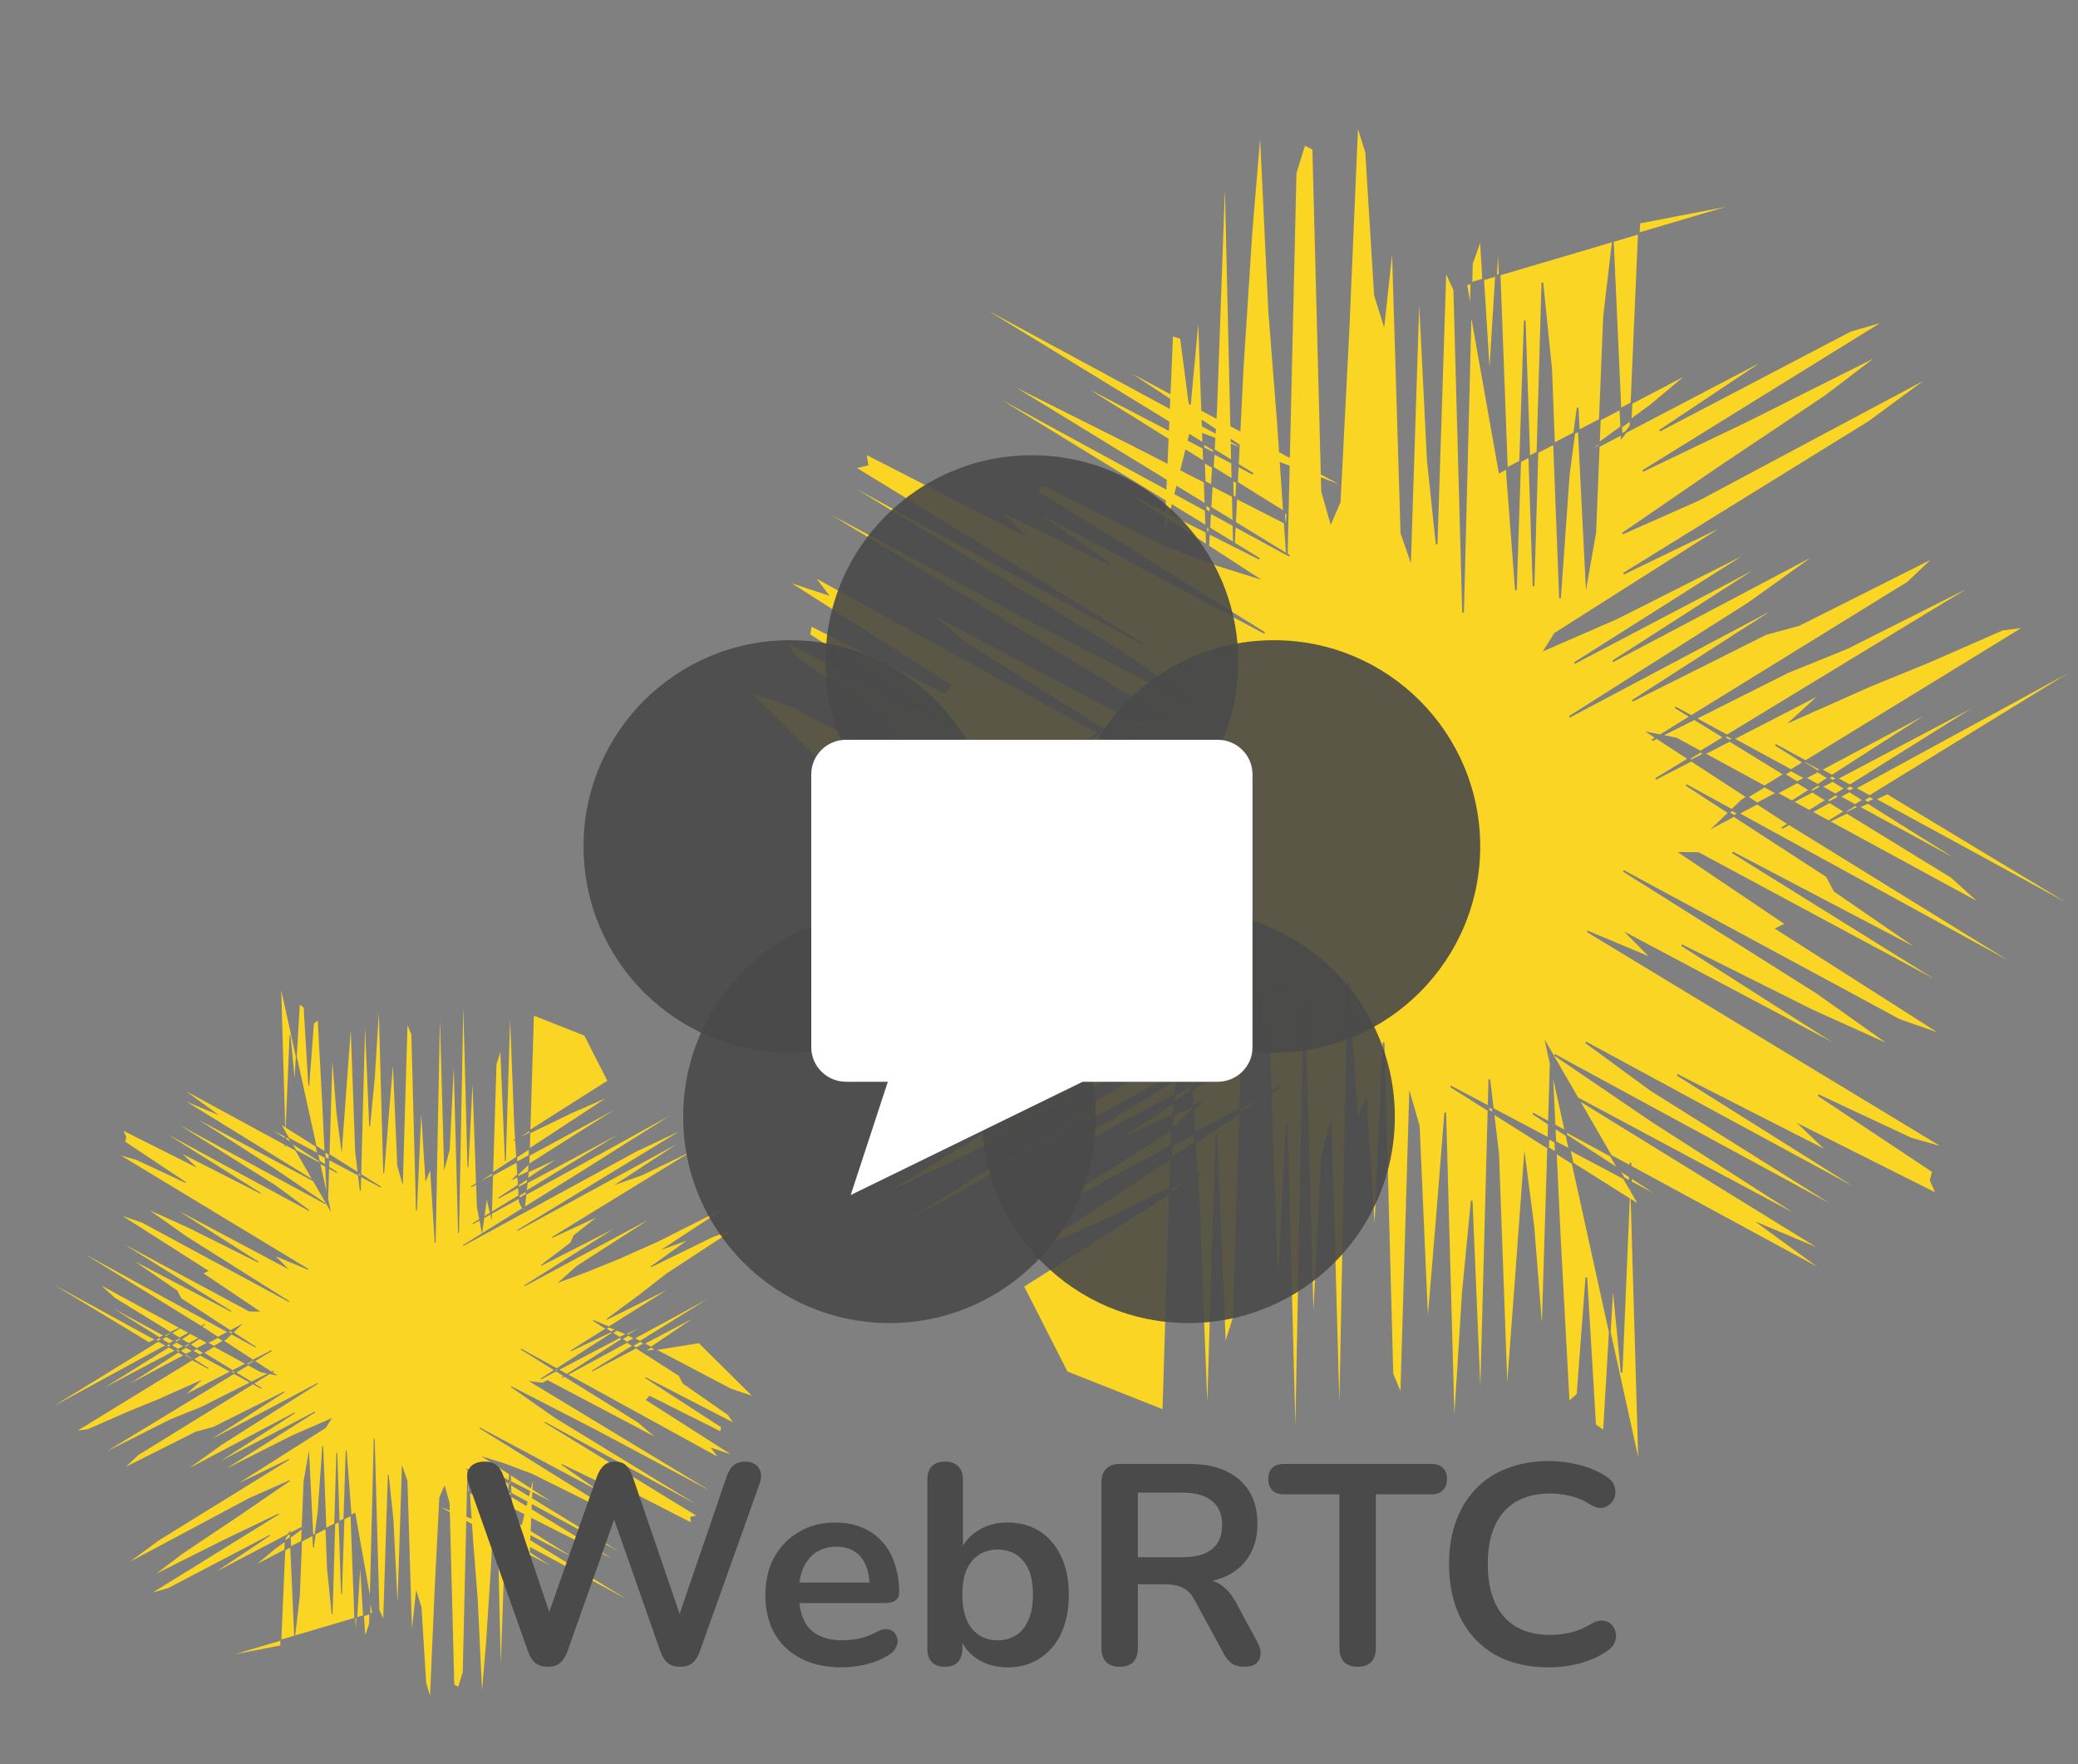
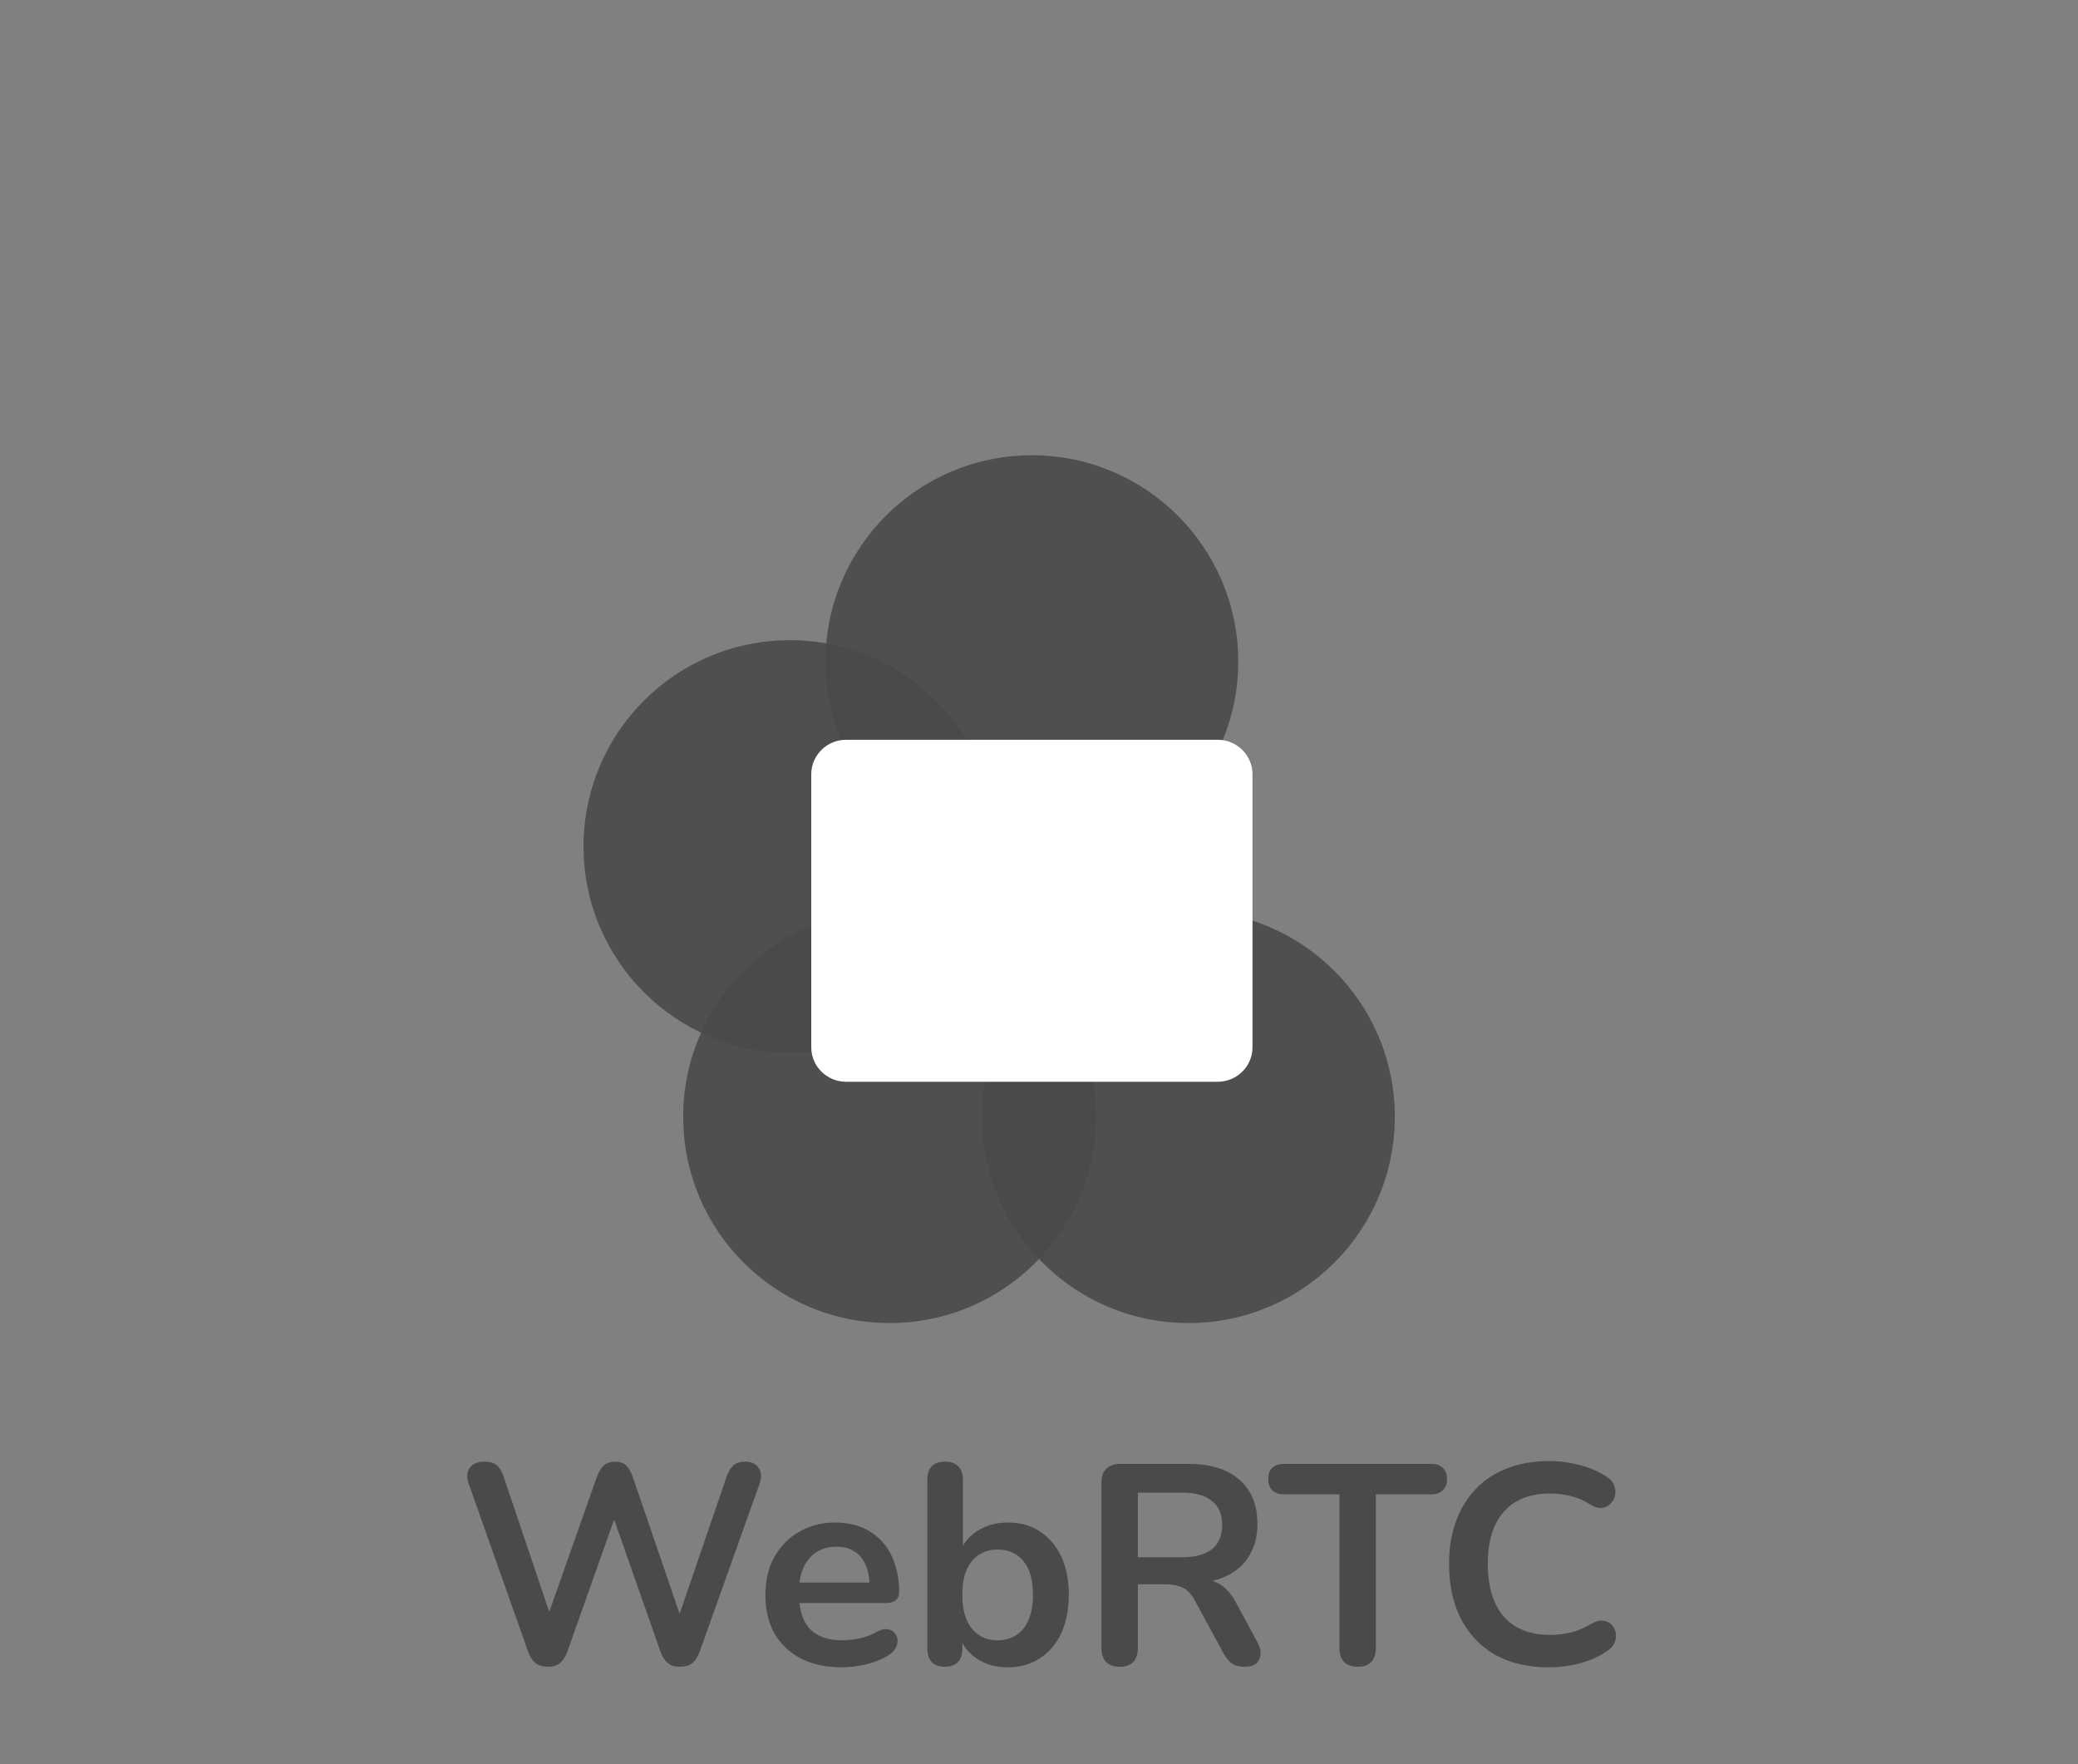
<svg xmlns="http://www.w3.org/2000/svg" width="86" height="73" viewBox="0 0 86 73" fill="none">
  <rect x="0" y="0" width="86" height="73" fill="#808080" stroke="none" />
-   <path d="M66.659 55.124L66.756 53.468L67.077 56.8L67.147 56.798L67.451 49.59L65.117 48.118L65.01 47.633L67.181 48.785L67.465 49.276L67.472 49.106L67.478 49.298L67.759 49.783L67.487 49.612L67.798 60.297L66.659 55.124H66.659ZM66.051 58.95L65.687 52.863H65.617L65.253 57.693L64.953 57.946L64.592 51.253L64.427 47.767L65.053 48.161L66.587 55.129L66.35 59.16L66.051 58.949V58.95ZM53.286 46.522H53.216L52.893 52.995L52.621 45.26L53.018 45.001L52.982 44.94L52.617 45.138L52.557 43.432L52.369 42.445L52.894 42.124L52.859 42.063L52.35 42.344L52.16 41.351L53.638 40.431L53.603 40.371L40.133 47.722L36.792 49.291L49.421 41.601L49.386 41.54L36.977 48.303L41.852 45.107L39.696 45.869L35.863 47.719L46.693 41.07L46.66 41.008L43.271 42.574L45.016 41.195L45.261 40.633L47.555 38.89L47.517 38.831L41.926 41.682L48.869 37.29L48.834 37.229L39.186 42.407L44.778 38.809L46.257 37.491L44.035 38.316L41.602 39.299L38.422 40.714L33.194 43.35L38.214 40.054L36.212 40.779L39.003 38.777L38.967 38.716L34.151 41.075L32.638 41.59L37.786 38.217L39.861 36.599L42.459 34.679L42.423 34.619L37.794 36.919L42.269 34.102L43.493 34.604L43.526 34.542L42.556 33.922L45.247 32.228L45.213 32.166L42.107 33.635L42.049 33.597L46.332 30.843L49.102 32.366L49.138 32.305L46.558 30.698L47.586 30.037L47.55 29.976L46.385 30.59L45.808 30.23L45.948 30.14L45.912 30.08L45.727 30.18L39.997 26.609L38.732 25.526L47.055 29.92L47.437 29.712L48.51 29.841L34.398 21.304L43.07 25.937L49.864 29.437L49.901 29.377L46.501 26.994L35.461 20.244L47.255 26.668L47.29 26.607L35.469 19.368L35.938 19.26L35.872 18.833L42.482 22.219L41.566 21.265L45.926 23.377L45.961 23.316L42.995 21.243L52.317 26.223L52.352 26.162L42.944 20.315L43.152 20.091L48.25 22.615L50.371 23.417L52.211 23.993L50.041 22.583L50.068 22.126L52.105 23.156L52.139 23.095L51.106 22.462L51.137 21.828L53.349 23.033L53.384 22.972L53.291 22.915L53.375 19.271L52.962 19.116L53.098 21.114L51.231 19.949L51.261 19.336L51.84 19.638L51.875 19.576L51.268 19.205L51.303 18.495L50.935 18.358L50.949 19.011L50.272 18.596L50.299 18.12L49.749 17.913L49.762 18.284L49.219 17.951L49.149 18.235L49.772 18.559L49.79 19.05L49.06 18.595L48.845 19.462L49.821 19.961L49.852 20.81L48.687 20.097L48.6 20.445L49.863 21.133L49.883 21.713L48.496 20.863L48.393 21.279L49.895 22.038L49.911 22.498L48.343 21.479L48.195 22.078L48.224 21.401L46.782 20.463L48.233 21.196L48.253 20.714L41.446 16.545L48.272 20.265L48.29 19.854L42.053 16.037L46.869 18.451L48.319 19.191L48.363 18.158L45.106 16.126L48.377 17.831L48.393 17.445L40.905 12.863L48.416 16.924L48.433 16.507L46.867 15.474L48.442 16.314L48.544 13.924L48.844 14.017L49.195 16.716L49.279 16.761L49.59 13.412L49.717 16.994L50.346 17.33L50.371 16.887L50.694 7.838L50.918 17.635L51.334 17.858L51.466 15.216L51.831 9.564L52.151 5.745L52.49 12.867L52.855 17.528L52.935 18.712L53.382 18.951L53.655 7.166L54.006 6.033L54.315 6.186L54.662 19.633L55.404 20.029L54.665 19.752L54.681 20.346L55.074 21.719L55.48 20.776L55.845 13.619L56.201 5.337L56.504 6.311L56.869 12.226L57.285 13.554L57.613 10.542L57.963 22.069L58.392 23.299L58.735 12.632L59.057 19.065L59.422 22.525L59.492 22.522L59.852 11.347L60.151 12.008L60.516 25.35H60.586L60.894 13.169L62.033 19.594L62.33 19.438L62.338 19.647L62.703 24.424L62.773 24.422L62.947 19.115L63.256 18.953L63.432 24.256H63.503L63.663 18.741L64.282 18.417L64.527 24.76L64.597 24.762L64.962 19.633L65.186 17.944L65.307 17.881L65.636 24.427L66.055 22.047L66.201 18.489L67.076 18.031L67.084 18.201L67.306 17.911L72.829 15.02L68.671 17.792L68.707 17.852L76.6 13.719L77.803 13.374L67.968 19.461L68.002 19.523L72.316 17.455L77.527 14.843L75.546 16.352L71.008 19.391L67.131 22.05L67.165 22.111L70.319 20.713L79.591 15.766L77.341 17.423L67.173 23.711L67.207 23.773L71.124 21.881L64.323 26.198L63.851 26.957L66.933 25.615L72.075 23.022L65.144 27.408L65.179 27.47L72.52 23.617L66.724 27.339L66.759 27.399L74.941 23.076L72.358 24.929L64.933 29.634L64.968 29.695L73.257 25.299L67.536 28.974L67.571 29.035L73.087 26.273L74.463 25.898L79.888 23.174L78.941 24.076L69.996 29.593L69.349 29.242L69.314 29.303L69.892 29.658L68.704 30.391L68.081 30.266L68.483 30.527L68.356 30.605L68.391 30.666L68.564 30.579L69.823 31.401L68.507 32.202L68.541 32.263L69.995 31.513L72.248 32.981L72.074 33.088L71.669 33.475L69.803 32.453L69.767 32.513L71.5 33.639L70.786 34.323L71.758 33.806L75.582 36.29L75.897 36.891L79.211 39.172L71.715 35.24L71.679 35.302L80.05 40.51L70.296 35.265L69.432 35.259L73.845 38.231L73.447 38.424L80.169 42.712L78.631 42.18L67.204 36.008L67.169 36.068L75.158 41.098L78.047 43.147L75.054 41.799L69.61 39.079L69.575 39.14L75.8 43.108L67.212 38.546L68.225 39.568L65.708 38.511L65.677 38.573L80.287 47.418L79.105 47.083L75.263 45.286L75.228 45.347L79.957 48.495L79.866 48.849L80.086 49.339L74.364 46.467L75.48 47.53L69.429 44.445L69.394 44.506L76.66 49.072L65.648 43.105L65.611 43.164L68.324 45.15L75.726 49.794L64.353 43.619L64.316 43.678L68.389 46.449L74.214 50.183L65.315 45.419L64.229 43.54V43.525H64.22L63.919 43.006L64.142 44.019L64.07 46.38L63.458 46.048L63.422 46.108L64.065 46.527L64.049 47.046L61.815 45.861L61.673 44.664L61.602 44.667L61.574 45.733L60.048 44.923L60.012 44.983L61.568 45.964L61.265 57.361L60.943 49.691L60.873 49.688L60.508 53.466L60.192 58.518L59.848 46.035L59.778 46.032L59.413 50.613L59.095 54.421L58.754 46.593L58.326 45.102L57.96 57.565L57.661 56.844L57.296 43.136H57.225L56.89 50.623L56.557 45.369L56.193 46.262L55.838 40.611L55.768 40.612L55.432 58.02L55.102 46.239L54.675 47.863L54.357 54.235L54.017 41.387H53.946L53.611 58.978L53.287 46.521L53.286 46.522ZM50.935 18.286L51.305 18.487L51.309 18.403L50.932 18.154L50.935 18.286ZM49.741 17.641L50.311 17.949L50.323 17.753L49.731 17.363L49.741 17.641ZM44.178 56.755L42.389 53.24L48.383 49.436L48.112 58.312L44.177 56.755H44.178ZM49.64 49.703L49.576 48.68L49.697 48.604L49.662 48.543L49.571 48.587L49.492 47.305L51.285 46.134L51.028 54.508L50.725 55.472L50.369 46.983H50.299L49.965 58.024L49.64 49.703ZM62.038 47.74L61.848 46.14L64.034 47.519L63.812 54.731L63.498 50.767L63.088 47.605L62.698 52.923L62.38 57.176L62.038 47.74ZM67.517 48.248L67.514 48.116H67.443L67.44 48.206L66.694 47.802L65.419 45.597L75.166 51.606L72.634 50.543L75.194 52.413L67.518 48.249L67.517 48.248ZM47.479 48.619L48.427 47.999L48.392 49.156L45.166 50.715L42.524 51.871L47.479 48.619ZM48.464 46.794L48.446 47.399L41.907 50.943L48.465 46.794H48.464ZM44.401 46.183L48.799 43.445L48.7 44.358L37.501 50.533L44.402 46.184L44.401 46.183ZM67.535 48.895L67.532 48.783L68.438 49.374L67.535 48.895H67.535ZM48.461 49.201L49.144 48.871L48.458 49.306L48.462 49.201H48.461ZM48.662 44.71L48.601 45.271L41.542 49.059L48.661 44.71H48.662ZM67.232 48.733L67.097 48.501L67.418 48.709L67.413 48.83L67.232 48.734V48.733ZM64.862 46.961L64.844 46.878L66.642 47.854L66.888 48.28L64.862 46.961ZM48.514 47.441L49.4 46.961L49.419 47.267L48.502 47.866L48.514 47.441ZM64.106 47.481L64.116 47.16L64.334 47.276L64.351 47.636L64.106 47.481ZM64.403 47.232L64.379 46.73L64.799 47.004L64.908 47.5L64.403 47.232V47.232ZM48.558 45.672L48.51 46.121L46.442 47.078L48.557 45.672H48.558ZM49.408 45.944L49.903 45.476L49.394 45.712L49.359 45.141L50.894 44.121L50.858 44.06L49.343 44.874L49.308 44.316L51.38 43.05L51.294 45.856L49.464 46.847L49.409 45.944H49.408ZM64.37 46.542L64.281 44.647L64.742 46.743L64.37 46.541V46.542ZM48.545 46.447L48.576 46.167L49.33 45.819L49.335 45.916L48.556 46.653L48.538 46.664L48.545 46.447H48.545ZM64.196 46.527L64.301 46.585V46.597L64.196 46.528V46.527ZM61.64 45.925L61.642 45.847L61.75 45.904L61.761 46.001L61.64 45.925ZM51.363 45.898L52.261 45.411L51.36 46L51.363 45.898ZM48.667 45.316L49.278 44.988L49.285 45.105L48.644 45.531L48.667 45.316ZM48.766 44.4L49.226 44.146L49.234 44.277L48.747 44.575L48.766 44.4ZM49.274 43.773L49.033 43.299L52.144 41.362L51.98 42.549L51.506 42.81L51.401 42.373L51.385 42.877L49.29 44.032L49.274 43.773V43.773ZM51.539 42.952L51.958 42.696L51.782 43.966L51.539 42.952H51.539ZM48.897 43.189L48.94 43.274L48.884 43.309L48.897 43.189ZM51.454 42.918L51.458 42.916V42.919L51.454 42.922V42.918ZM72.019 33.666L72.724 33.291L73.862 34.033L73.959 34.093L73.728 34.238L73.763 34.298L74.045 34.145L83.089 39.731L72.02 33.666H72.019ZM77.681 33.074L78.105 32.87L85.506 37.343L77.681 33.074V33.074ZM75.763 33.994L76.433 33.672L80.74 36.316L81.813 37.284L75.763 33.994ZM39.844 32.977L40.215 33.172L34.619 36.211L39.844 32.977ZM77.003 33.399L77.296 33.259L80.851 35.489L77.003 33.399H77.003ZM38.984 32.525L39.437 32.764L35.807 34.675L38.984 32.525ZM41.826 33.844L42.102 33.714L42.424 33.92L42.262 34.022L41.826 33.843L41.826 33.844ZM40.761 33.459L40.846 33.504L39.972 33.965L40.761 33.46V33.459ZM75.041 33.602L75.718 33.233L76.282 33.58L75.681 33.95L75.041 33.602ZM40.997 33.504L41.423 33.28L41.918 33.596L41.648 33.77L40.997 33.504V33.504ZM71.613 33.627L71.681 33.561L71.871 33.665L71.762 33.724L71.613 33.627V33.627ZM74.884 33.596L74.894 33.602L74.751 33.68L74.884 33.597V33.596ZM76.417 33.58L76.779 33.357L76.849 33.395L76.438 33.592L76.417 33.58ZM74.272 33.184L75.006 32.797L75.523 33.114L74.881 33.516L74.272 33.184ZM40.365 33.171L40.846 32.91L41.167 33.116L40.758 33.378L40.365 33.171L40.365 33.171ZM76.207 32.967L76.541 32.785L77.052 33.106L76.775 33.276L76.206 32.967L76.207 32.967ZM72.379 32.982L73.026 32.586L73.457 32.821L72.727 33.209L72.379 32.982ZM41.297 33.116L45.534 30.404L46.122 30.727L41.426 33.198L41.298 33.116H41.297ZM77.186 33.107L77.377 32.989L77.526 33.07L77.3 33.178L77.186 33.107ZM75.656 33.113L75.969 32.917L76.06 32.967L75.72 33.152L75.656 33.113ZM73.606 32.822L74.378 32.411L74.833 32.69L74.159 33.122L73.606 32.821V32.822ZM76.846 32.619L85.562 27.873L77.375 32.907L76.846 32.619H76.846ZM39.589 32.764L40.152 32.467L40.34 32.587L39.841 32.896L39.589 32.764ZM75.456 32.559L75.849 32.352L76.294 32.631L75.966 32.836L75.455 32.559H75.456ZM40.472 32.588L43.609 30.647L43.573 30.586L40.156 32.385L36.822 30.252L36.519 29.656L32.996 27.202L32.609 26.631L39.413 30.142L39.448 30.082L33.535 26.251L33.587 25.935L39.113 28.705L39.392 28.367L32.774 24.14L34.336 24.659L33.801 23.952L45.425 30.342L40.849 32.827L40.474 32.587L40.472 32.588ZM31.121 28.695L32.768 29.257L38.499 32.271L35.26 32.791L31.121 28.695ZM74.966 32.689L75.233 32.518L75.306 32.558L75.009 32.716L74.966 32.689ZM76.427 32.631L76.564 32.545L76.699 32.619L76.544 32.704L76.427 32.631ZM70.613 31.194L71.582 30.694L73.778 32.043L73.024 32.505L70.613 31.194ZM76.107 32.215L81.557 29.337L76.562 32.463L76.107 32.214V32.215ZM38.719 32.306L39.326 32.209L38.98 32.444L38.719 32.306ZM74.785 32.195L75.225 31.96L75.603 32.197L75.23 32.437L74.785 32.195V32.195ZM73.912 32.043L74.121 31.915L74.636 32.194L74.38 32.33L73.912 32.043ZM75.735 32.196L75.822 32.14L75.958 32.215L75.852 32.271L75.735 32.197V32.196ZM75.435 31.848L79.608 29.628L75.819 32.058L75.435 31.848ZM74.711 31.553L74.728 31.543L75.287 31.848L75.229 31.878L74.711 31.553V31.553ZM71.808 30.577L75.171 28.843L73.965 29.947L77.349 28.44L79.862 27.411L82.889 26.085L83.648 25.992L74.726 31.461L73.497 30.791L73.462 30.851L74.578 31.552L74.121 31.832L71.809 30.576L71.808 30.577ZM69.956 31.402L70.377 31.146L70.463 31.192L70 31.431L69.956 31.402H69.956ZM69.389 30.528L68.872 30.424L70.12 29.797L71.284 30.512L70.375 31.064L69.389 30.528ZM46.27 30.728L46.381 30.67L46.426 30.698L46.329 30.76L46.27 30.728ZM71.42 30.512L71.477 30.477L71.658 30.575L71.584 30.613L71.42 30.511V30.512ZM70.251 29.732L74.008 27.845L76.458 26.852L81.378 24.376L71.475 30.396L70.251 29.731V29.732ZM51.15 21.604L51.197 20.662L53.136 21.653L53.218 22.869L51.15 21.604ZM50.086 21.837L50.118 21.272L51.013 21.759L51.028 22.414L50.085 21.837H50.086ZM49.965 21.994L49.959 21.842L50.013 21.875L50.004 22.015L49.964 21.994H49.965ZM53.203 21.609L53.178 21.247L53.239 21.285L53.22 21.618L53.203 21.609ZM50.135 20.983L50.184 20.145L50.986 20.555L51.008 21.517L50.135 20.983H50.135ZM49.933 21.091L49.928 20.939L50.063 21.021L50.055 21.157L49.933 21.091ZM51.056 20.512L51.042 19.913L51.16 19.987L51.132 20.55L51.056 20.511V20.512ZM49.892 19.917L49.866 19.179L50.159 19.362L50.12 20.033L49.892 19.916V19.917ZM50.232 19.325L50.261 18.814L50.955 19.175L50.969 19.785L50.232 19.325ZM62.101 11.389L66.71 10.027L66.35 13.097L66.177 17.346L65.372 17.768L65.327 16.874L65.256 16.871L65.12 17.899L64.349 18.303L64.232 15.28L63.868 11.692L63.797 11.695L63.594 18.698L63.323 18.84L63.138 13.264H63.068L62.878 19.073L62.397 19.325L62.1 11.389H62.101ZM49.842 18.516L49.839 18.412L50.202 18.633L50.197 18.7L49.842 18.515V18.516ZM66.133 18.412L66.132 18.447L65.969 18.532L66.133 18.412ZM66.246 17.39L67.029 16.98L67.059 17.649L66.21 18.269L66.246 17.39ZM67.131 17.683L67.452 17.449L67.445 17.615L67.26 17.856L67.142 17.918L67.131 17.683ZM67.555 16.704L69.667 15.599L68.296 16.746L67.528 17.306L67.555 16.704ZM66.786 10.004L67.788 9.708L67.486 16.661L67.095 16.866L66.786 10.003V10.004ZM61.421 11.589L61.876 11.455L61.645 15.195L61.421 11.589ZM60.722 11.796L60.859 11.756L60.841 12.469L60.722 11.796V11.796ZM60.951 10.915L61.256 10.055L61.347 11.538L60.932 11.661L60.951 10.915V10.915ZM62 10.585L62.028 11.337L61.952 11.359L62 10.585ZM67.878 9.243L71.417 8.561L67.862 9.612L67.878 9.243Z" fill="#FAD524" />
-   <path d="M12.244 43.722L12.193 44.602L12.022 42.832L11.985 42.833L11.823 46.662L13.063 47.444L13.12 47.701L11.967 47.089L11.816 46.828L11.812 46.918L11.809 46.817L11.66 46.559L11.804 46.65L11.639 40.974L12.244 43.722H12.244ZM12.567 41.69L12.76 44.923H12.798L12.991 42.358L13.15 42.223L13.342 45.778L13.429 47.63L13.097 47.42L12.282 43.719L12.408 41.578L12.567 41.69V41.69ZM19.347 48.291H19.384L19.556 44.853L19.701 48.962L19.489 49.099L19.509 49.131L19.703 49.026L19.735 49.932L19.834 50.457L19.555 50.627L19.574 50.659L19.845 50.51L19.945 51.038L19.16 51.526L19.179 51.558L26.334 47.654L28.108 46.82L21.4 50.905L21.419 50.938L28.01 47.345L25.421 49.043L26.566 48.638L28.602 47.656L22.849 51.187L22.867 51.22L24.667 50.388L23.74 51.121L23.61 51.419L22.392 52.345L22.411 52.376L25.381 50.862L21.693 53.195L21.712 53.227L26.837 50.477L23.866 52.388L23.081 53.088L24.261 52.65L25.553 52.128L27.242 51.376L30.02 49.976L27.353 51.727L28.416 51.342L26.934 52.405L26.953 52.437L29.511 51.185L30.315 50.911L27.58 52.703L26.478 53.562L25.098 54.582L25.117 54.614L27.576 53.392L25.199 54.888L24.549 54.621L24.532 54.654L25.047 54.984L23.617 55.883L23.635 55.916L25.285 55.136L25.316 55.156L23.041 56.619L21.569 55.81L21.55 55.843L22.921 56.696L22.375 57.047L22.394 57.08L23.013 56.754L23.319 56.945L23.245 56.992L23.264 57.025L23.362 56.971L26.406 58.868L27.078 59.443L22.657 57.109L22.454 57.22L21.884 57.151L29.38 61.686L24.774 59.225L21.165 57.366L21.145 57.398L22.951 58.664L28.815 62.249L22.551 58.837L22.532 58.869L28.811 62.714L28.562 62.772L28.597 62.998L25.086 61.2L25.573 61.706L23.257 60.585L23.238 60.617L24.813 61.718L19.862 59.073L19.843 59.105L24.84 62.212L24.73 62.33L22.022 60.989L20.895 60.563L19.918 60.258L21.071 61.007L21.057 61.249L19.975 60.702L19.956 60.735L20.505 61.071L20.488 61.408L19.314 60.767L19.295 60.8L19.345 60.83L19.3 62.766L19.519 62.848L19.447 61.787L20.439 62.406L20.423 62.731L20.115 62.571L20.097 62.604L20.419 62.801L20.401 63.178L20.596 63.251L20.588 62.904L20.948 63.124L20.934 63.377L21.226 63.487L21.219 63.29L21.507 63.467L21.545 63.316L21.214 63.144L21.204 62.883L21.592 63.125L21.706 62.664L21.188 62.4L21.172 61.948L21.79 62.327L21.836 62.142L21.166 61.777L21.155 61.469L21.891 61.92L21.946 61.699L21.149 61.296L21.14 61.052L21.973 61.593L22.052 61.275L22.036 61.635L22.802 62.133L22.031 61.743L22.02 61.999L25.636 64.214L22.01 62.238L22.001 62.456L25.314 64.483L22.756 63.201L21.986 62.808L21.962 63.357L23.692 64.436L21.955 63.531L21.946 63.736L25.923 66.169L21.934 64.012L21.925 64.234L22.757 64.782L21.92 64.336L21.866 65.606L21.707 65.557L21.52 64.123L21.476 64.099L21.31 65.878L21.243 63.975L20.909 63.797L20.895 64.032L20.724 68.839L20.605 63.635L20.384 63.516L20.314 64.92L20.12 67.922L19.95 69.95L19.77 66.167L19.576 63.692L19.534 63.063L19.296 62.936L19.151 69.195L18.965 69.797L18.801 69.716L18.617 62.573L18.222 62.363L18.615 62.51L18.607 62.195L18.398 61.466L18.182 61.967L17.988 65.768L17.799 70.167L17.638 69.649L17.444 66.508L17.223 65.803L17.049 67.402L16.863 61.28L16.635 60.627L16.453 66.292L16.282 62.875L16.088 61.037L16.051 61.039L15.86 66.975L15.701 66.624L15.507 59.537H15.47L15.306 66.007L14.701 62.594L14.543 62.677L14.539 62.566L14.345 60.029L14.308 60.03L14.216 62.848L14.051 62.934L13.958 60.118H13.92L13.835 63.047L13.506 63.22L13.377 59.85L13.339 59.849L13.146 62.574L13.027 63.47L12.962 63.504L12.787 60.027L12.565 61.291L12.487 63.181L12.022 63.425L12.018 63.334L11.9 63.488L8.967 65.024L11.175 63.551L11.156 63.519L6.964 65.715L6.325 65.898L11.549 62.665L11.531 62.632L9.239 63.731L6.472 65.118L7.524 64.316L9.934 62.702L11.993 61.29L11.975 61.257L10.3 62L5.375 64.628L6.57 63.747L11.971 60.407L11.953 60.375L9.872 61.379L13.485 59.087L13.735 58.683L12.099 59.396L9.367 60.773L13.049 58.444L13.03 58.411L9.131 60.457L12.21 58.48L12.191 58.448L7.845 60.745L9.217 59.76L13.161 57.261L13.142 57.229L8.74 59.564L11.778 57.612L11.76 57.58L8.83 59.047L8.099 59.246L5.218 60.693L5.721 60.214L10.472 57.283L10.815 57.47L10.834 57.437L10.527 57.249L11.158 56.859L11.489 56.926L11.275 56.787L11.342 56.746L11.324 56.713L11.232 56.759L10.563 56.323L11.263 55.898L11.244 55.865L10.472 56.264L9.276 55.483L9.368 55.427L9.583 55.221L10.574 55.764L10.593 55.732L9.673 55.134L10.052 54.77L9.536 55.045L7.504 53.726L7.337 53.407L5.577 52.195L9.559 54.283L9.577 54.251L5.131 51.484L10.312 54.27L10.771 54.274L8.427 52.695L8.639 52.592L5.068 50.315L5.885 50.597L11.954 53.876L11.973 53.844L7.73 51.172L6.195 50.084L7.785 50.8L10.677 52.245L10.695 52.212L7.389 50.105L11.95 52.528L11.412 51.985L12.749 52.546L12.766 52.513L5.005 47.815L5.633 47.993L7.674 48.948L7.692 48.915L5.181 47.243L5.229 47.055L5.112 46.795L8.151 48.321L7.558 47.756L10.773 49.395L10.791 49.362L6.932 46.937L12.781 50.106L12.801 50.075L11.36 49.02L7.428 46.553L13.469 49.833L13.489 49.802L11.325 48.33L8.231 46.346L12.958 48.877L13.535 49.875V49.883H13.54L13.699 50.159L13.581 49.621L13.619 48.367L13.944 48.543L13.963 48.511L13.622 48.288L13.631 48.013L14.817 48.642L14.893 49.278L14.93 49.276L14.945 48.71L15.756 49.141L15.774 49.108L14.948 48.587L15.109 42.534L15.28 46.608L15.317 46.609L15.511 44.603L15.679 41.919L15.862 48.55L15.899 48.551L16.093 46.118L16.262 44.095L16.443 48.253L16.67 49.045L16.865 42.426L17.024 42.808L17.217 50.09H17.255L17.433 46.113L17.61 48.904L17.803 48.429L17.992 51.431L18.029 51.43L18.207 42.184L18.382 48.442L18.61 47.579L18.779 44.194L18.959 51.019H18.997L19.175 41.675L19.347 48.292L19.347 48.291ZM20.596 63.289L20.399 63.182L20.397 63.227L20.598 63.359L20.596 63.289ZM21.23 63.632L20.927 63.468L20.921 63.572L21.235 63.779L21.23 63.632ZM24.185 42.856L25.135 44.723L21.951 46.743L22.096 42.029L24.186 42.856H24.185ZM21.284 46.602L21.318 47.145L21.254 47.185L21.272 47.218L21.321 47.194L21.363 47.875L20.41 48.497L20.547 44.049L20.707 43.537L20.897 48.047H20.934L21.111 42.182L21.284 46.602ZM14.698 47.644L14.799 48.494L13.638 47.762L13.756 43.931L13.923 46.037L14.141 47.716L14.348 44.891L14.517 42.632L14.698 47.644ZM11.788 47.374L11.79 47.444H11.828L11.829 47.397L12.225 47.611L12.902 48.782L7.725 45.591L9.07 46.155L7.711 45.162L11.788 47.374L11.788 47.374ZM22.432 47.177L21.928 47.506L21.947 46.892L23.66 46.064L25.063 45.45L22.432 47.177ZM21.908 48.147L21.918 47.825L25.392 45.943L21.908 48.147H21.908ZM24.066 48.471L21.731 49.925L21.783 49.441L27.732 46.161L24.066 48.471L24.066 48.471ZM11.778 47.031L11.78 47.09L11.299 46.776L11.779 47.031H11.778ZM21.91 46.868L21.547 47.044L21.912 46.812L21.91 46.868H21.91ZM21.803 49.254L21.836 48.956L25.585 46.943L21.804 49.254H21.803ZM11.94 47.117L12.011 47.24L11.841 47.129L11.844 47.065L11.94 47.116V47.117ZM13.199 48.058L13.208 48.102L12.253 47.584L12.122 47.357L13.199 48.058ZM21.882 47.803L21.412 48.058L21.401 47.895L21.888 47.577L21.882 47.803ZM13.6 47.782L13.595 47.952L13.479 47.891L13.47 47.7L13.6 47.782ZM13.443 47.914L13.455 48.18L13.232 48.035L13.174 47.771L13.443 47.914V47.914ZM21.858 48.743L21.884 48.504L22.982 47.996L21.859 48.743H21.858ZM21.407 48.598L21.144 48.846L21.415 48.721L21.433 49.025L20.617 49.566L20.637 49.599L21.442 49.166L21.46 49.463L20.36 50.135L20.405 48.645L21.377 48.118L21.407 48.598H21.407ZM13.46 48.281L13.507 49.287L13.262 48.174L13.46 48.281V48.281ZM21.865 48.331L21.849 48.479L21.449 48.665L21.446 48.613L21.86 48.221L21.869 48.216L21.866 48.331H21.865ZM13.552 48.288L13.496 48.258V48.251L13.552 48.288V48.288ZM14.91 48.608L14.909 48.65L14.851 48.62L14.845 48.568L14.91 48.608ZM20.369 48.623L19.892 48.881L20.37 48.568L20.369 48.623ZM21.8 48.932L21.476 49.106L21.472 49.044L21.813 48.818L21.8 48.932ZM21.748 49.418L21.504 49.553L21.5 49.483L21.758 49.325L21.748 49.418ZM21.478 49.752L21.606 50.003L19.954 51.032L20.041 50.401L20.293 50.263L20.349 50.495L20.357 50.227L21.47 49.614L21.478 49.751V49.752ZM20.275 50.187L20.052 50.323L20.146 49.649L20.275 50.187H20.275ZM21.679 50.062L21.655 50.017L21.685 49.998L21.679 50.062ZM20.32 50.205L20.318 50.206V50.205L20.32 50.203V50.205ZM9.397 55.12L9.022 55.319L8.418 54.925L8.366 54.893L8.489 54.816L8.471 54.784L8.321 54.865L3.517 51.898L9.396 55.12H9.397ZM6.39 55.434L6.165 55.542L2.233 53.166L6.39 55.434V55.434ZM7.408 54.946L7.052 55.116L4.765 53.712L4.195 53.198L7.408 54.946ZM26.487 55.486L26.29 55.382L29.262 53.768L26.487 55.486ZM6.75 55.261L6.594 55.336L4.706 54.151L6.749 55.261H6.75ZM26.944 55.726L26.703 55.599L28.631 54.584L26.944 55.726ZM25.434 55.025L25.288 55.094L25.117 54.985L25.203 54.931L25.434 55.026L25.434 55.025ZM26 55.23L25.955 55.206L26.419 54.961L26 55.229V55.23ZM7.792 55.154L7.432 55.349L7.132 55.166L7.452 54.969L7.792 55.154ZM25.875 55.206L25.648 55.325L25.386 55.157L25.529 55.064L25.875 55.206V55.206ZM9.613 55.141L9.576 55.175L9.476 55.12L9.534 55.089L9.613 55.14V55.141ZM7.875 55.157L7.87 55.154L7.946 55.112L7.875 55.156V55.157ZM7.061 55.166L6.869 55.284L6.832 55.264L7.05 55.159L7.061 55.166ZM8.2 55.376L7.811 55.581L7.536 55.413L7.877 55.2L8.2 55.376ZM26.21 55.382L25.955 55.521L25.784 55.412L26.002 55.273L26.21 55.383L26.21 55.382ZM7.172 55.491L6.995 55.588L6.724 55.417L6.871 55.327L7.173 55.491L7.172 55.491ZM9.206 55.483L8.862 55.693L8.633 55.569L9.021 55.362L9.206 55.483ZM25.715 55.412L23.465 56.853L23.153 56.681L25.646 55.368L25.715 55.412H25.715ZM6.653 55.417L6.551 55.479L6.472 55.436L6.592 55.379L6.653 55.417ZM7.465 55.413L7.299 55.517L7.251 55.491L7.431 55.393L7.465 55.413ZM8.554 55.568L8.144 55.786L7.902 55.638L8.26 55.409L8.554 55.569V55.568ZM6.833 55.676L2.204 58.197L6.552 55.523L6.833 55.676H6.833ZM26.623 55.599L26.323 55.757L26.224 55.693L26.489 55.529L26.623 55.599ZM7.572 55.708L7.362 55.818L7.126 55.669L7.301 55.56L7.572 55.708H7.572ZM26.153 55.692L24.488 56.723L24.506 56.756L26.322 55.8L28.092 56.933L28.253 57.25L30.125 58.553L30.33 58.857L26.716 56.991L26.698 57.023L29.838 59.058L29.811 59.226L26.875 57.755L26.727 57.934L30.242 60.18L29.413 59.904L29.697 60.279L23.523 56.885L25.953 55.565L26.153 55.693L26.153 55.692ZM31.121 57.76L30.246 57.462L27.201 55.861L28.922 55.584L31.121 57.76ZM7.832 55.639L7.69 55.729L7.651 55.708L7.809 55.624L7.832 55.639ZM7.055 55.669L6.983 55.715L6.911 55.676L6.994 55.631L7.055 55.669ZM10.144 56.433L9.629 56.698L8.462 55.982L8.863 55.736L10.144 56.433ZM7.226 55.89L4.331 57.419L6.984 55.759L7.226 55.891V55.89ZM27.085 55.842L26.762 55.893L26.946 55.769L27.085 55.842ZM7.928 55.901L7.694 56.026L7.493 55.9L7.692 55.773L7.928 55.901V55.901ZM8.391 55.982L8.28 56.05L8.007 55.902L8.143 55.83L8.391 55.982ZM7.423 55.901L7.377 55.93L7.305 55.89L7.361 55.861L7.423 55.9V55.901ZM7.583 56.085L5.366 57.264L7.379 55.974L7.583 56.085ZM7.967 56.242L7.958 56.247L7.661 56.086L7.692 56.069L7.967 56.242V56.242ZM9.509 56.761L7.723 57.682L8.363 57.095L6.566 57.895L5.231 58.442L3.623 59.147L3.22 59.196L7.959 56.291L8.612 56.647L8.631 56.615L8.038 56.243L8.281 56.094L9.509 56.761L9.509 56.761ZM10.493 56.322L10.269 56.458L10.224 56.434L10.469 56.307L10.493 56.322H10.493ZM10.794 56.786L11.069 56.842L10.405 57.175L9.787 56.795L10.27 56.502L10.794 56.786ZM23.074 56.68L23.015 56.711L22.991 56.696L23.043 56.663L23.074 56.68ZM9.715 56.795L9.685 56.814L9.589 56.762L9.628 56.742L9.715 56.795V56.795ZM10.336 57.21L8.341 58.212L7.039 58.739L4.426 60.054L9.686 56.857L10.336 57.21V57.21ZM20.482 61.527L20.457 62.027L19.427 61.501L19.383 60.855L20.482 61.527ZM21.047 61.403L21.03 61.703L20.554 61.444L20.547 61.096L21.047 61.403H21.047ZM21.111 61.319L21.114 61.4L21.086 61.383L21.09 61.308L21.112 61.319H21.111ZM19.392 61.524L19.405 61.716L19.372 61.696L19.382 61.519L19.392 61.524ZM21.021 61.856L20.995 62.301L20.569 62.084L20.557 61.573L21.021 61.856H21.021ZM21.128 61.799L21.131 61.88L21.059 61.836L21.063 61.764L21.128 61.799ZM20.532 62.107L20.539 62.425L20.477 62.386L20.491 62.087L20.532 62.107V62.107ZM21.15 62.423L21.164 62.814L21.008 62.717L21.029 62.361L21.15 62.423V62.423ZM20.97 62.737L20.954 63.009L20.585 62.817L20.578 62.493L20.97 62.737ZM14.665 66.952L12.217 67.676L12.408 66.045L12.5 63.788L12.928 63.564L12.952 64.039L12.989 64.04L13.061 63.495L13.471 63.28L13.533 64.886L13.727 66.791L13.764 66.79L13.872 63.07L14.016 62.995L14.114 65.956H14.152L14.253 62.871L14.508 62.737L14.665 66.952H14.665ZM21.176 63.167L21.178 63.222L20.986 63.105L20.988 63.069L21.176 63.167V63.167ZM12.523 63.222L12.524 63.203L12.611 63.158L12.523 63.222ZM12.463 63.765L12.047 63.983L12.031 63.627L12.482 63.298L12.463 63.765ZM11.993 63.609L11.823 63.734L11.827 63.645L11.925 63.517L11.988 63.484L11.993 63.609ZM11.768 64.129L10.646 64.716L11.374 64.107L11.782 63.809L11.768 64.129ZM12.176 67.688L11.645 67.845L11.805 64.152L12.013 64.043L12.176 67.688V67.688ZM15.026 66.846L14.784 66.917L14.908 64.931L15.026 66.846ZM15.397 66.736L15.325 66.758L15.334 66.379L15.397 66.736V66.736ZM15.276 67.204L15.114 67.661L15.065 66.873L15.286 66.808L15.276 67.204V67.204ZM14.719 67.38L14.704 66.98L14.744 66.968L14.719 67.38ZM11.596 68.093L9.717 68.454L11.605 67.896L11.596 68.093Z" fill="#FAD524" />
  <path d="M64.106 68.997C63.242 68.997 62.5 68.824 61.879 68.479C61.267 68.126 60.795 67.631 60.465 66.995C60.136 66.352 59.971 65.594 59.971 64.723C59.971 64.071 60.065 63.486 60.253 62.968C60.442 62.443 60.713 61.995 61.066 61.626C61.42 61.249 61.852 60.963 62.362 60.767C62.881 60.563 63.462 60.461 64.106 60.461C64.538 60.461 64.962 60.516 65.378 60.625C65.794 60.735 66.16 60.892 66.474 61.096C66.639 61.198 66.749 61.324 66.804 61.473C66.859 61.614 66.87 61.756 66.839 61.897C66.808 62.031 66.741 62.144 66.639 62.239C66.544 62.333 66.423 62.388 66.273 62.403C66.132 62.411 65.975 62.36 65.802 62.25C65.559 62.093 65.296 61.979 65.013 61.909C64.73 61.838 64.444 61.803 64.153 61.803C63.595 61.803 63.124 61.917 62.739 62.144C62.354 62.372 62.064 62.702 61.867 63.133C61.671 63.565 61.573 64.095 61.573 64.723C61.573 65.343 61.671 65.873 61.867 66.312C62.064 66.752 62.354 67.085 62.739 67.313C63.124 67.541 63.595 67.655 64.153 67.655C64.451 67.655 64.746 67.619 65.037 67.549C65.327 67.47 65.602 67.352 65.861 67.195C66.034 67.093 66.187 67.05 66.321 67.066C66.462 67.074 66.58 67.121 66.674 67.207C66.768 67.293 66.831 67.403 66.862 67.537C66.894 67.662 66.886 67.796 66.839 67.937C66.792 68.071 66.698 68.188 66.556 68.29C66.242 68.518 65.865 68.695 65.425 68.82C64.993 68.938 64.553 68.997 64.106 68.997Z" fill="#4A4A4A" />
  <path d="M56.188 68.973C55.944 68.973 55.755 68.906 55.622 68.773C55.496 68.632 55.434 68.439 55.434 68.196V61.838H53.136C52.932 61.838 52.771 61.783 52.653 61.673C52.543 61.556 52.488 61.398 52.488 61.202C52.488 60.998 52.543 60.845 52.653 60.743C52.771 60.633 52.932 60.578 53.136 60.578H59.239C59.443 60.578 59.6 60.633 59.71 60.743C59.828 60.845 59.887 60.998 59.887 61.202C59.887 61.398 59.828 61.556 59.71 61.673C59.6 61.783 59.443 61.838 59.239 61.838H56.941V68.196C56.941 68.439 56.879 68.632 56.753 68.773C56.627 68.906 56.439 68.973 56.188 68.973Z" fill="#4A4A4A" />
  <path d="M46.338 68.973C46.095 68.973 45.907 68.906 45.773 68.773C45.647 68.632 45.584 68.439 45.584 68.196V61.344C45.584 61.092 45.651 60.904 45.785 60.778C45.918 60.645 46.107 60.578 46.35 60.578H49.189C50.1 60.578 50.803 60.798 51.298 61.238C51.793 61.669 52.04 62.278 52.04 63.063C52.04 63.573 51.926 64.012 51.699 64.381C51.479 64.75 51.157 65.033 50.733 65.229C50.309 65.425 49.794 65.523 49.189 65.523L49.295 65.347H49.684C50.006 65.347 50.285 65.425 50.521 65.582C50.764 65.739 50.976 65.987 51.157 66.324L52.04 67.961C52.135 68.126 52.178 68.286 52.17 68.443C52.162 68.6 52.103 68.73 51.993 68.832C51.883 68.926 51.722 68.973 51.51 68.973C51.298 68.973 51.125 68.93 50.992 68.844C50.858 68.749 50.74 68.608 50.638 68.42L49.449 66.23C49.307 65.963 49.138 65.786 48.942 65.7C48.754 65.606 48.51 65.559 48.212 65.559H47.092V68.196C47.092 68.439 47.03 68.632 46.904 68.773C46.778 68.906 46.59 68.973 46.338 68.973ZM47.092 64.44H48.93C49.472 64.44 49.88 64.33 50.155 64.111C50.438 63.883 50.58 63.545 50.58 63.098C50.58 62.658 50.438 62.329 50.155 62.109C49.88 61.881 49.472 61.767 48.93 61.767H47.092V64.44Z" fill="#4A4A4A" />
  <path d="M41.702 68.997C41.215 68.997 40.787 68.875 40.417 68.632C40.056 68.388 39.817 68.063 39.699 67.655L39.828 67.36V68.22C39.828 68.463 39.766 68.651 39.64 68.785C39.514 68.91 39.338 68.973 39.11 68.973C38.874 68.973 38.694 68.91 38.568 68.785C38.442 68.651 38.379 68.463 38.379 68.22V61.226C38.379 60.983 38.442 60.798 38.568 60.672C38.694 60.547 38.874 60.484 39.11 60.484C39.345 60.484 39.526 60.547 39.652 60.672C39.785 60.798 39.852 60.983 39.852 61.226V64.287H39.711C39.836 63.903 40.08 63.593 40.441 63.357C40.802 63.122 41.222 63.004 41.702 63.004C42.212 63.004 42.656 63.126 43.033 63.369C43.41 63.612 43.704 63.958 43.916 64.405C44.128 64.844 44.234 65.374 44.234 65.995C44.234 66.607 44.128 67.141 43.916 67.596C43.704 68.043 43.406 68.388 43.021 68.632C42.644 68.875 42.204 68.997 41.702 68.997ZM41.289 67.878C41.58 67.878 41.835 67.808 42.055 67.666C42.275 67.525 42.444 67.317 42.562 67.042C42.687 66.76 42.75 66.41 42.75 65.995C42.75 65.367 42.617 64.9 42.349 64.593C42.083 64.279 41.729 64.122 41.289 64.122C40.999 64.122 40.743 64.193 40.523 64.334C40.304 64.468 40.131 64.676 40.005 64.958C39.887 65.233 39.828 65.578 39.828 65.995C39.828 66.615 39.962 67.085 40.229 67.407C40.496 67.721 40.849 67.878 41.289 67.878Z" fill="#4A4A4A" />
  <path d="M34.834 68.997C34.182 68.997 33.62 68.875 33.149 68.632C32.678 68.388 32.312 68.043 32.053 67.596C31.802 67.148 31.676 66.618 31.676 66.006C31.676 65.41 31.798 64.888 32.041 64.44C32.293 63.993 32.634 63.644 33.066 63.392C33.506 63.133 34.005 63.004 34.563 63.004C34.971 63.004 35.336 63.071 35.658 63.204C35.988 63.337 36.267 63.53 36.495 63.781C36.73 64.032 36.907 64.338 37.025 64.699C37.15 65.052 37.213 65.453 37.213 65.9C37.213 66.041 37.162 66.151 37.06 66.23C36.966 66.301 36.828 66.336 36.648 66.336H32.866V65.488H36.176L35.988 65.665C35.988 65.304 35.933 65.001 35.823 64.758C35.721 64.515 35.568 64.33 35.364 64.205C35.167 64.071 34.92 64.005 34.621 64.005C34.292 64.005 34.009 64.083 33.773 64.24C33.545 64.389 33.369 64.605 33.243 64.888C33.125 65.162 33.066 65.492 33.066 65.877V65.959C33.066 66.603 33.216 67.085 33.514 67.407C33.82 67.721 34.268 67.878 34.857 67.878C35.061 67.878 35.289 67.855 35.54 67.808C35.8 67.753 36.043 67.662 36.271 67.537C36.436 67.443 36.581 67.403 36.707 67.419C36.832 67.427 36.931 67.47 37.001 67.549C37.08 67.627 37.127 67.725 37.143 67.843C37.158 67.953 37.135 68.067 37.072 68.184C37.017 68.302 36.919 68.404 36.777 68.491C36.502 68.663 36.184 68.793 35.823 68.879C35.47 68.958 35.14 68.997 34.834 68.997Z" fill="#4A4A4A" />
  <path d="M22.678 68.973C22.466 68.973 22.293 68.922 22.16 68.82C22.034 68.718 21.932 68.557 21.853 68.338L19.391 61.379C19.305 61.128 19.321 60.916 19.438 60.743C19.564 60.571 19.772 60.484 20.063 60.484C20.275 60.484 20.44 60.535 20.558 60.637C20.675 60.731 20.77 60.885 20.84 61.096L22.961 67.384H22.49L24.704 61.108C24.783 60.896 24.881 60.739 24.999 60.637C25.117 60.535 25.27 60.484 25.458 60.484C25.647 60.484 25.796 60.535 25.906 60.637C26.016 60.739 26.11 60.9 26.189 61.12L28.333 67.384H27.921L30.076 61.096C30.147 60.892 30.241 60.739 30.359 60.637C30.477 60.535 30.638 60.484 30.842 60.484C31.093 60.484 31.278 60.571 31.396 60.743C31.514 60.916 31.529 61.128 31.443 61.379L28.957 68.349C28.879 68.561 28.777 68.718 28.651 68.82C28.525 68.922 28.357 68.973 28.144 68.973C27.932 68.973 27.764 68.922 27.638 68.82C27.512 68.718 27.41 68.557 27.331 68.338L25.282 62.498H25.553L23.479 68.349C23.401 68.561 23.299 68.718 23.173 68.82C23.055 68.922 22.89 68.973 22.678 68.973Z" fill="#4A4A4A" />
  <ellipse opacity="0.9" cx="42.705" cy="27.375" rx="8.541" ry="8.536" fill="#4A4A4A" />
-   <ellipse opacity="0.9" cx="52.719" cy="35.028" rx="8.541" ry="8.536" fill="#4A4A4A" />
  <ellipse opacity="0.9" cx="49.185" cy="46.214" rx="8.541" ry="8.536" fill="#4A4A4A" />
  <ellipse opacity="0.9" cx="36.815" cy="46.214" rx="8.541" ry="8.536" fill="#4A4A4A" />
  <ellipse opacity="0.9" cx="32.691" cy="35.028" rx="8.541" ry="8.536" fill="#4A4A4A" />
-   <path d="M35.018 30.613C34.221 30.613 33.575 31.252 33.575 32.041V43.338C33.575 44.126 34.221 44.765 35.018 44.765H36.744L35.207 49.452L44.807 44.765H50.392C51.189 44.765 51.836 44.126 51.836 43.338V32.041C51.836 31.252 51.189 30.613 50.392 30.613H35.018Z" fill="white" />
+   <path d="M35.018 30.613C34.221 30.613 33.575 31.252 33.575 32.041V43.338C33.575 44.126 34.221 44.765 35.018 44.765H36.744L44.807 44.765H50.392C51.189 44.765 51.836 44.126 51.836 43.338V32.041C51.836 31.252 51.189 30.613 50.392 30.613H35.018Z" fill="white" />
</svg>